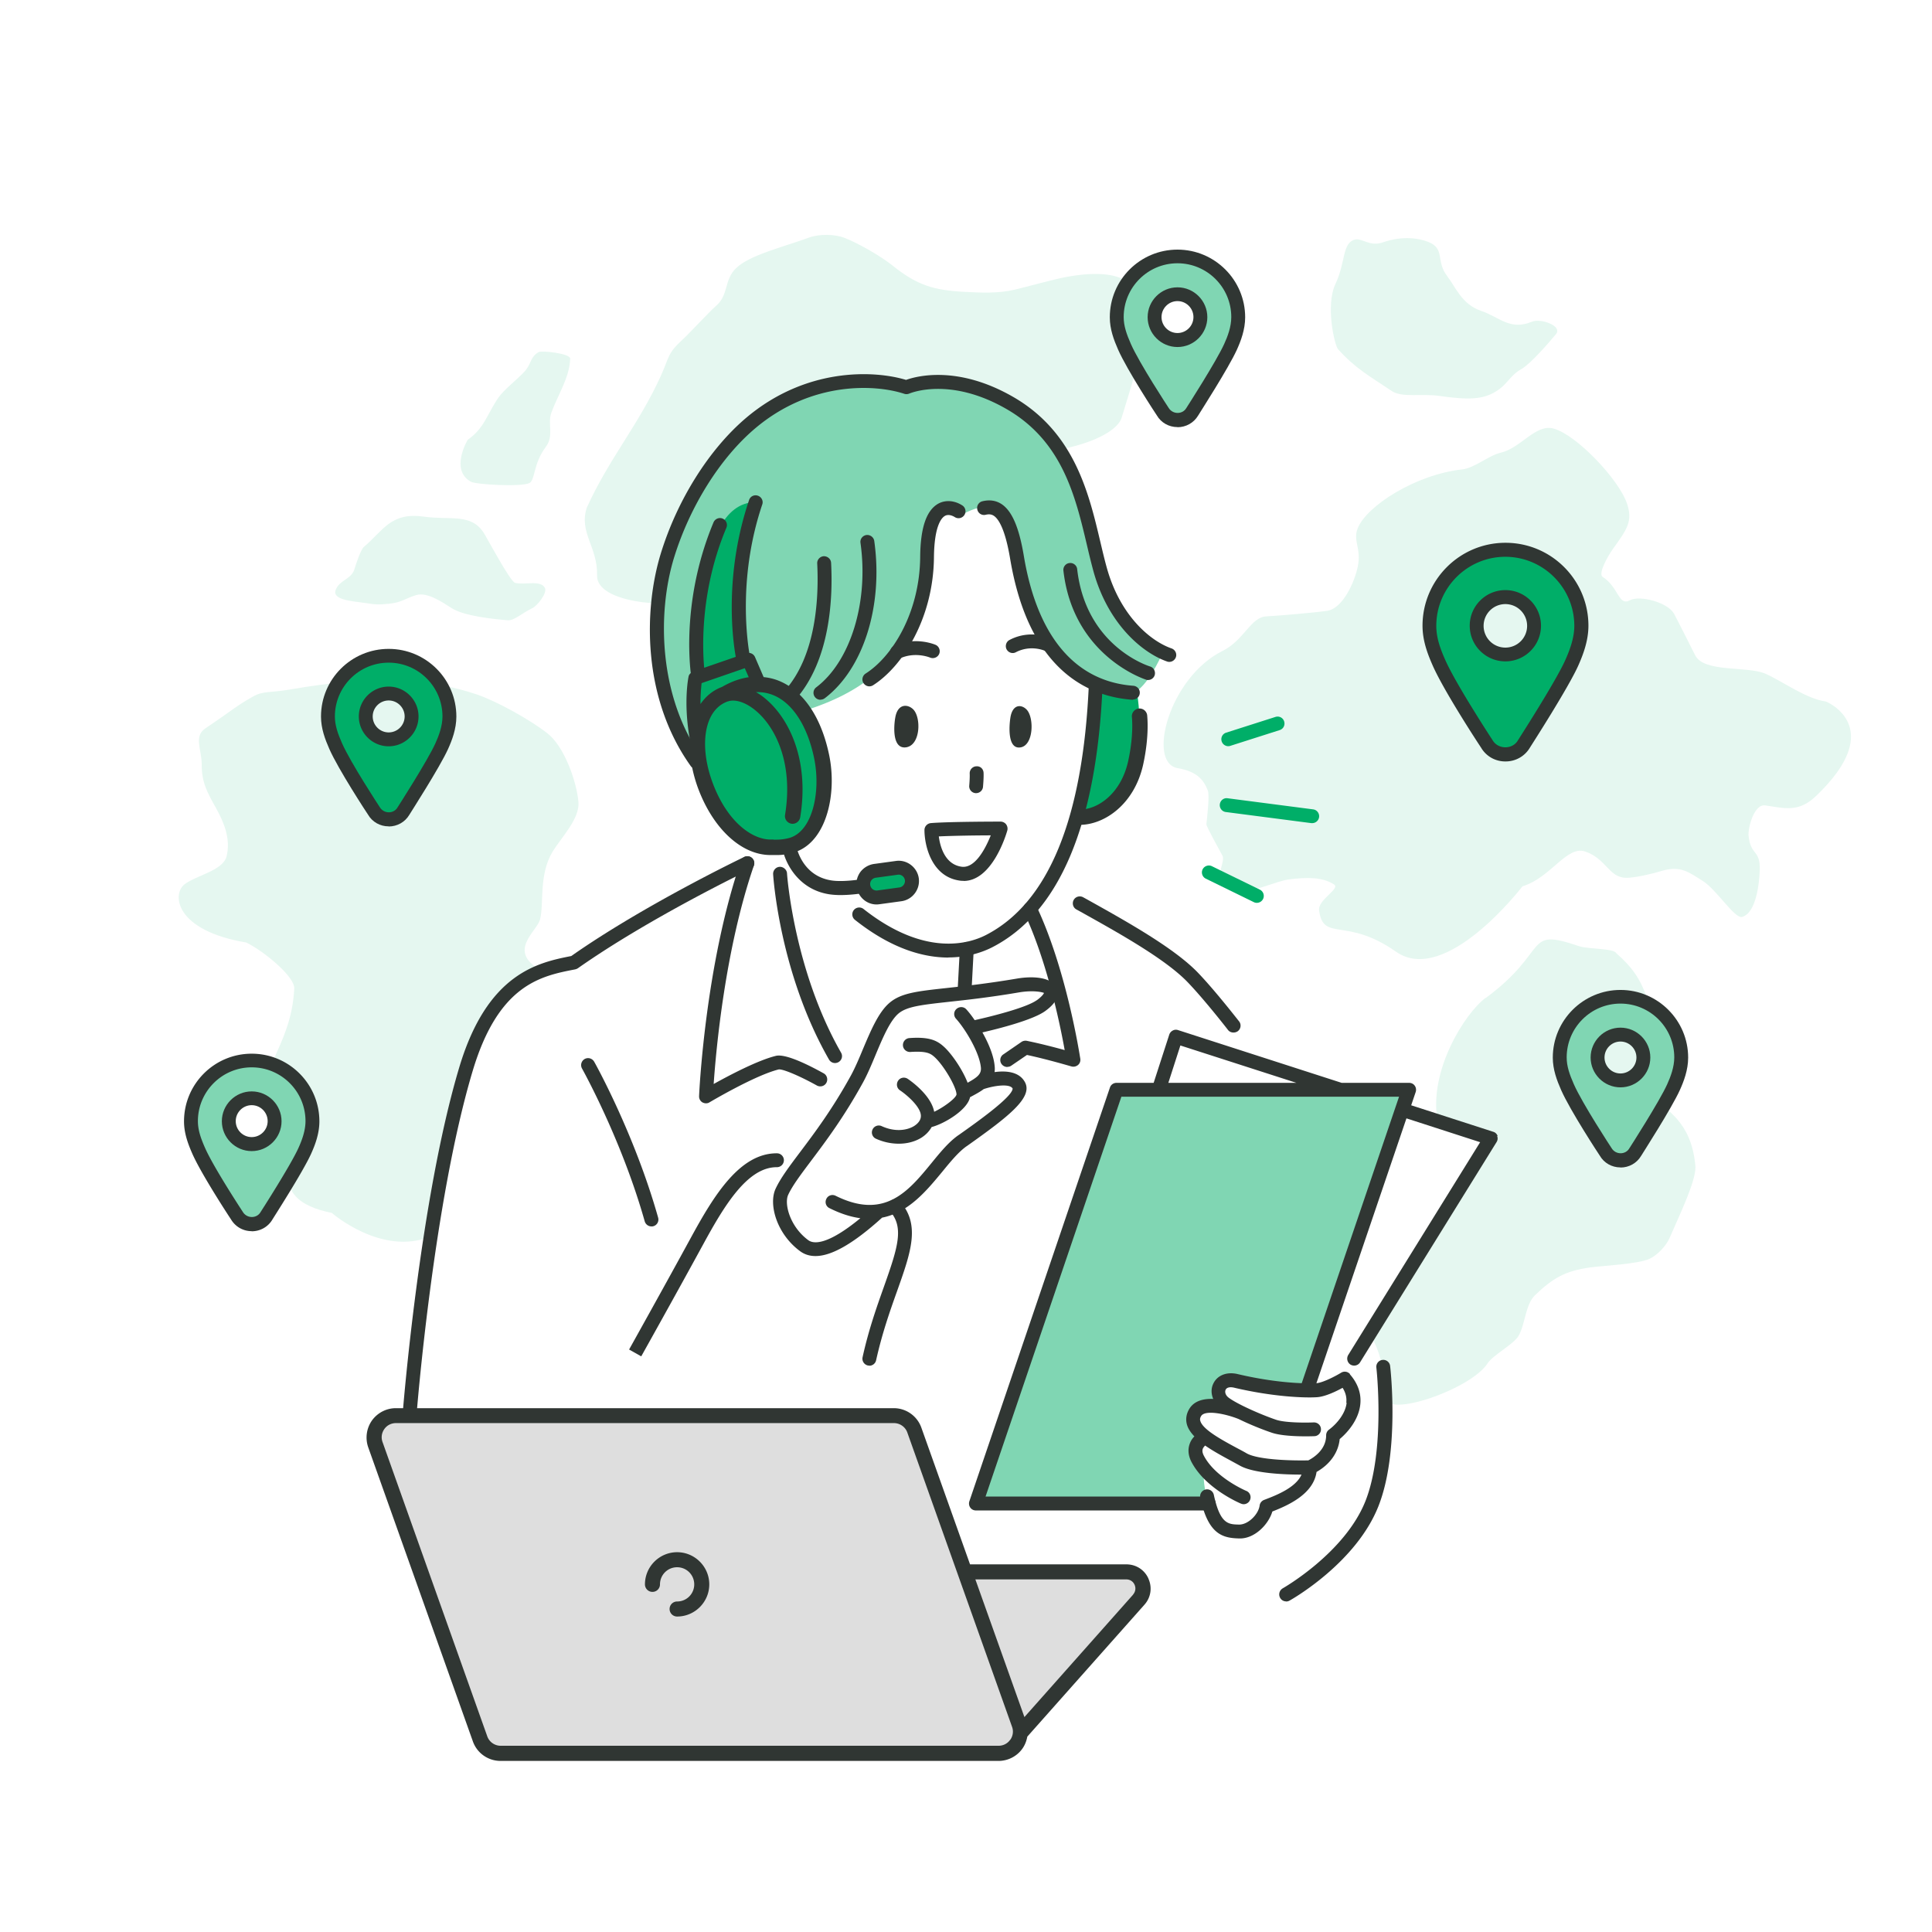
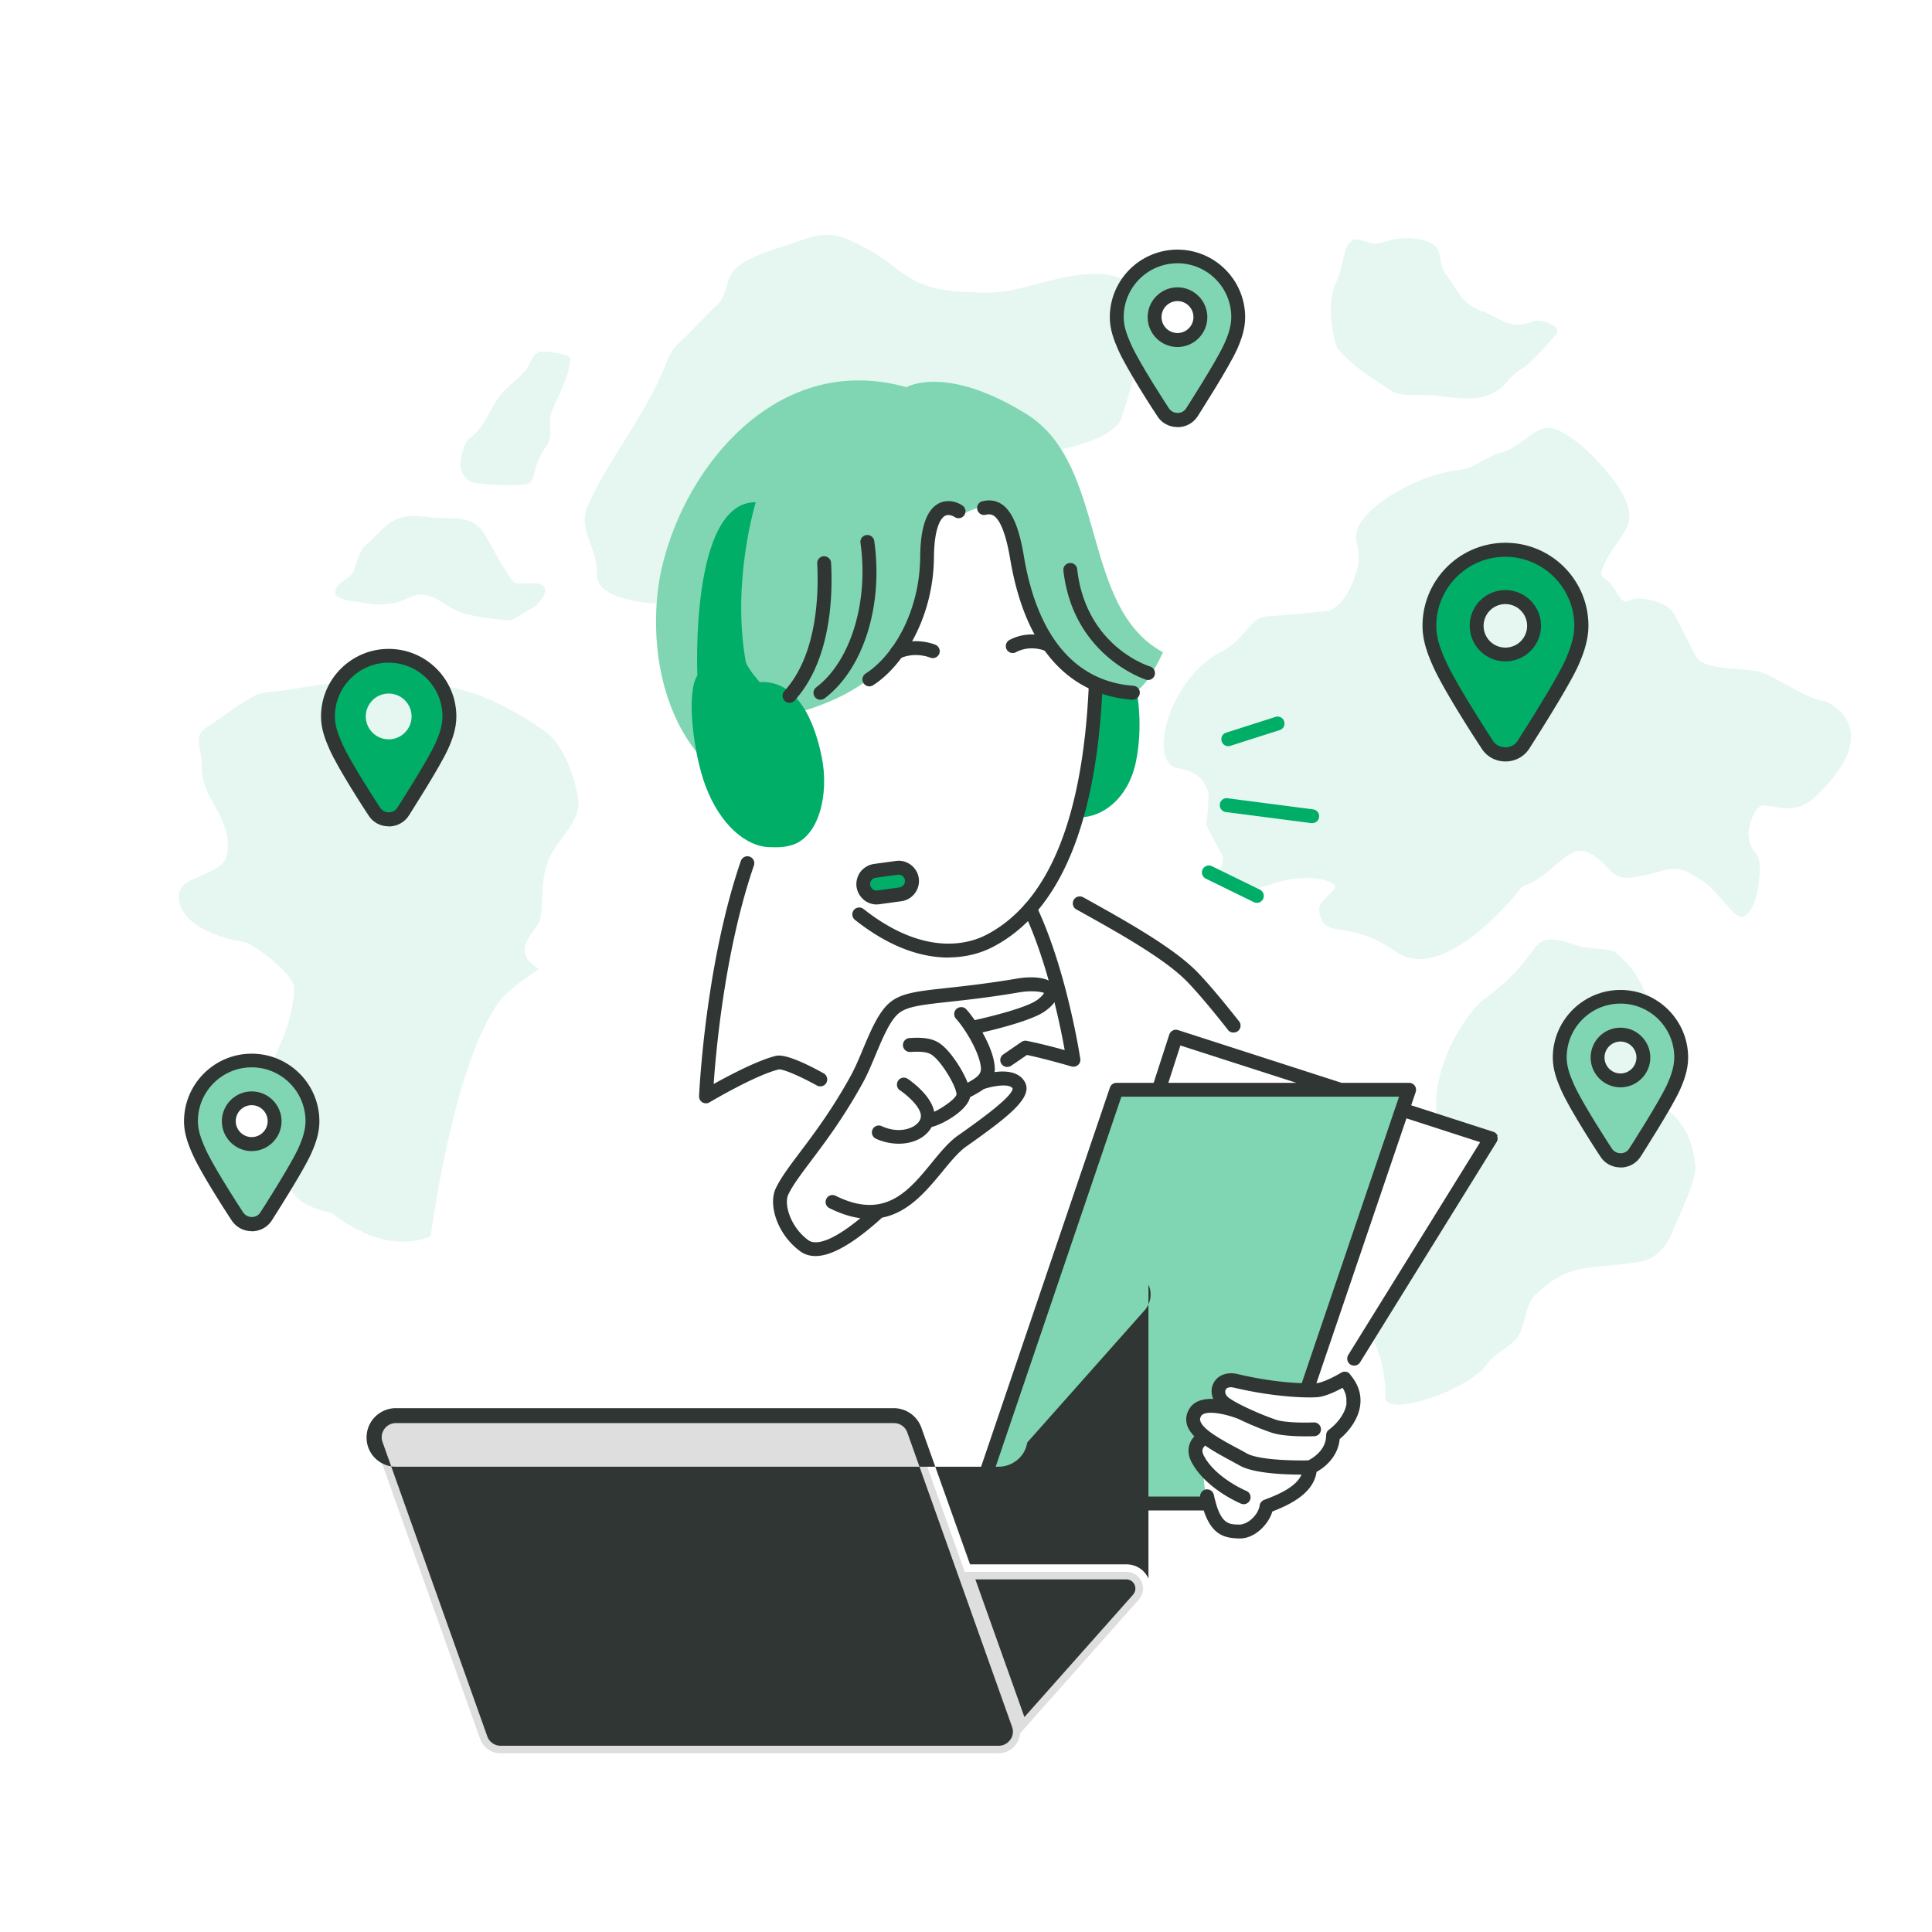
<svg xmlns="http://www.w3.org/2000/svg" width="800" height="800" viewBox="0 0 800 800" fill="none">
  <path fill="#fff" d="M0 0h800v800H0z" />
  <path d="M178.335 511.955s9.15-70.902 28.265-97.059c4.215-5.749 16.623-13.605 16.623-13.605-12.982-7.713-.958-15.57.384-20.504 1.724-6.563-.623-18.588 5.269-28.217 3.689-5.988 11.354-13.701 10.635-20.648-.862-8.719-5.94-22.947-12.886-28.313-7.138-5.557-20.648-13.126-29.175-16.048-18.205-6.228-42.446-8.192-77.034-2.108-8.719 1.533-11.354.527-15.665 2.97-7.426 4.216-7.953 5.27-19.642 13.126-5.078 3.402-1.533 8.719-1.581 15.187 0 7.282 2.3 11.402 5.845 17.725 3.545 6.324 6.18 13.079 4.455 20.121-1.485 5.892-12.408 7.857-17.294 11.497-5.462 4.025-4.216 19.211 25.438 24.193 6.946 3.354 20.169 14.037 19.881 19.115-.623 10.587-3.305 17.725-7.425 26.78-2.252 4.982-3.162 14.132.287 18.348 1.246 1.485 9.007 11.881 5.366 25.486s3.784 19.498 17.294 22.229c0 0 20.695 18.108 40.96 9.725zm573.633-182.331c-7.09 6.803-12.743 5.126-20.983 3.88-4.791-.718-7.234 9.63-6.947 12.456.815 8.48 4.887 5.701 4.647 14.228-.192 5.557-1.485 17.965-7.378 19.498-3.018.767-10.683-11.497-16.288-14.947-5.605-3.449-9.054-6.563-17.246-4.024-3.353 1.054-10.923 2.827-14.468 2.779-7.186-.144-8.144-7.953-17.007-10.923-7.617-2.491-14.18 10.923-25.869 14.42 0 0-31.762 41.583-52.41 27.067-20.647-14.515-30.037-3.928-31.81-17.055-.622-4.455 8.959-9.006 6.18-10.778-4.79-3.066-10.922-3.019-18.54-2.108-4.934.622-14.659 5.174-19.641 4.982-2.731-.096-9.054-5.126-9.054-7.282 0-1.868 1.916-5.797 1.053-7.473-1.772-3.402-6.754-12.121-6.659-13.079.288-2.97 1.39-11.833.575-13.941-1.581-4.119-4.263-7.856-12.455-9.245-12.887-2.204-3.497-37.607 18.539-48.53 8.911-4.407 11.69-14.036 18.157-14.324 5.413-.287 19.881-1.533 25.199-2.299 6.419-.958 11.306-11.785 12.647-18.253 1.581-7.569-2.012-10.635-.096-15.713 3.545-9.438 24.241-22.516 43.26-24.576 5.27-.575 10.923-5.749 16.096-6.946 8.336-1.965 14.468-12.073 21.894-9.965 9.773 2.779 26.971 21.223 30.277 30.852 2.539 7.377.239 10.635-5.701 18.875-2.396 3.353-6.276 10.444-4.312 11.689 6.659 4.216 6.515 12.216 11.258 9.677 4.12-2.203 15.474.815 18.205 5.414.958 1.676 8 15.665 8.862 17.39 3.737 7.282 21.654 4.263 29.223 7.665 7.569 3.449 16.72 10.3 24.912 11.449 0 0 25.869 10.492-4.12 39.14zM193.665 182.113c6.898-4.791 7.952-10.492 12.695-17.438 2.299-3.354 8.288-7.953 10.97-10.971 2.779-3.114 2.108-5.797 5.701-7.904 1.246-.719 13.174.526 13.079 2.73-.336 8.001-5.078 14.851-7.809 22.373-1.677 4.599 1.245 9.485-2.348 14.228-5.173 6.85-4.311 13.701-6.754 14.899-3.498 1.676-21.989.622-24.145-.527-8.911-4.839-1.389-17.39-1.389-17.39zm-43.019 44.368c-1.246 1.054-3.354 7.377-3.881 9.198-1.245 4.215-6.18 4.455-7.761 8.575-1.676 4.312 7.522 4.695 12.121 5.413 4.599.719 5.317.767 9.916.336 5.366-.527 6.803-2.252 11.306-3.593 4.503-1.342 10.636 2.826 14.612 5.365 5.174 3.354 17.246 4.551 23.378 5.078 2.491.192 5.988-3.066 10.013-4.982 2.107-.958 6.275-6.228 5.317-8.336-1.581-3.545-8.623-1.149-12.408-2.203-2.06-.575-11.88-19.115-13.078-20.888-5.318-7.952-13.749-4.982-24.672-6.515-13.749-1.916-16.719 5.701-24.911 12.6h.048v-.048zm133.611 22.321c-7.186 2.683-37.367 1.054-37.032-10.587.335-11.641-7.665-17.821-4.216-28.073 9.246-20.36 21.367-34.11 30.612-54.47 3.546-7.809 2.683-9.294 9.055-15.09 2.922-2.683 10.875-11.354 13.845-13.941 5.365-4.695 3.162-10.683 8.288-15.618 5.7-5.461 19.018-8.575 30.324-12.695 4.168-1.485 10.636-1.437 14.756.24 5.94 2.395 14.803 7.473 19.833 11.497 9.916 7.953 16.815 10.108 29.51 10.779 6.995.383 14.133.719 20.983-.91 4.887-1.15 16.241-4.312 21.175-5.222 46.182-8.575 32.241 27.93 23.043 58.302-2.3 7.617-26.109 20.217-85.944 14.276-39.379-3.88-36.313 39.811-94.184 61.512h-.048z" fill="#E5F7F0" />
  <path d="M615.194 413.262c26.876-19.833 15.522-29.367 38.517-21.51 3.928 1.341 14.659.862 15.57 2.97 12.551 10.923 11.641 17.822 18.539 34.541 2.635 6.419.671 20.36.575 27.307 0 3.209 12.073 6.706 13.654 26.588.096 6.371-6.899 20.551-10.731 29.51-1.438 3.258-5.031 7.09-8.288 8.575-4.695 2.204-19.546 2.875-24.72 3.593-10.156 1.437-15.282 4.36-22.66 11.45-4.072 3.928-4.024 11.929-6.85 16.863-2.012 3.497-10.636 7.952-12.839 11.402-6.899 10.731-42.302 22.947-42.302 13.988 0-17.533-6.515-26.109-6.515-26.109l50.302-81.153-22.181-7.234c-3.737-20.504 11.21-44.409 19.929-50.877v.096zM599.29 114.429c3.257 4.072 5.94 11.545 13.845 14.228 7.904 2.683 12.072 8.336 21.222 4.551 3.641-1.533 12.743 1.773 9.965 5.126-2.779 3.354-10.492 12.264-14.229 14.42-5.269 3.018-5.653 6.324-10.826 9.438-5.174 3.114-10.827 3.545-23.043 1.772-7.665-1.102-15.666.815-19.93-2.06-9.389-6.275-14.994-9.294-22.228-17.294-1.437-1.581-5.318-18.156-1.054-27.115 4.264-8.959 2.683-17.007 8.096-18.3 2.875-.671 6.18 3.018 11.402 1.197 8.719-3.066 15.713-1.533 18.971-.191 7.09 2.826 2.874 8 7.856 14.228h-.047z" fill="#E5F7F0" />
  <path d="M481.535 270.079c-34.444-18.732-22.659-77.609-56.529-98.64-33.439-20.743-49.679-11.114-49.679-11.114-59.261-16.672-100.029 44.361-103.335 88.196-3.209 42.397 17.007 63.428 17.007 63.428-1.15-4.982-.383-20.408 14.707-27.403 17.774-8.24 28.936 9.869 28.936 9.869 51.212-15.665 48.242-50.35 53.607-78.71 1.821-9.582 12.648-2.923 12.648-2.923 36.169-18.875 1.724 60.65 68.554 74.16 6.228 1.245 14.084-16.816 14.084-16.816v-.047z" fill="#80D6B3" />
  <path d="M308.784 273.863c.431 2.539 5.797 8.575 5.797 8.575 12.934-.814 21.653 11.21 25.677 30.996 3.162 15.425-1.149 33.486-12.743 36.6-3.88 1.054-6.275.767-8.383.767-9.965.048-21.079-9.198-27.163-25.822-4.887-13.366-7.953-38.133-3.21-45.272 0 0-3.21-71.907 24.193-71.763 0 0-10.108 32.624-4.168 65.967v-.048zm-147.839-2.349c-13.893 0-25.151 11.258-25.151 25.151 0 4.455 1.533 8.479 3.21 12.264 3.737 8.479 15.857 26.875 15.857 26.875 2.731 4.647 9.486 4.647 12.216 0 0 0 12.552-19.45 15.857-26.875 1.677-3.689 3.21-7.953 3.21-12.264 0-13.893-11.258-25.151-25.151-25.151h-.048zm0 34.636c-5.221 0-9.485-4.264-9.485-9.485 0-5.222 4.264-9.486 9.485-9.486 5.222 0 9.486 4.264 9.486 9.486 0 5.221-4.264 9.485-9.486 9.485z" fill="#00AE68" />
  <path d="M487.571 106.143c-13.893 0-25.151 11.258-25.151 25.15 0 4.456 1.533 8.48 3.21 12.265 3.736 8.479 15.857 26.875 15.857 26.875 2.73 4.647 9.485 4.647 12.216 0 0 0 12.551-19.45 15.857-26.875 1.677-3.689 3.21-7.953 3.21-12.265 0-13.892-11.258-25.15-25.151-25.15h-.048zm0 34.684c-5.222 0-9.486-4.264-9.486-9.486 0-5.221 4.264-9.485 9.486-9.485s9.485 4.264 9.485 9.485c0 5.222-4.263 9.486-9.485 9.486zm183.434 271.915c-13.892 0-25.151 11.258-25.151 25.151 0 4.455 1.533 8.48 3.21 12.264 3.737 8.48 15.857 26.876 15.857 26.876 2.731 4.647 9.486 4.647 12.216 0 0 0 12.552-19.45 15.857-26.876 1.677-3.689 3.21-7.952 3.21-12.264 0-13.893-11.258-25.151-25.151-25.151h-.048zm0 34.637c-5.221 0-9.485-4.264-9.485-9.486s4.264-9.485 9.485-9.485c5.222 0 9.486 4.263 9.486 9.485 0 5.222-4.264 9.486-9.486 9.486zm-566.782-8.285c-13.892 0-25.15 11.258-25.15 25.151 0 4.455 1.533 8.479 3.21 12.264 3.736 8.479 15.856 26.875 15.856 26.875 2.731 4.647 9.486 4.647 12.216 0 0 0 12.552-19.45 15.857-26.875 1.677-3.689 3.21-7.953 3.21-12.264 0-13.893-11.258-25.151-25.151-25.151h-.048zm0 34.684c-5.221 0-9.485-4.264-9.485-9.485 0-5.222 4.264-9.486 9.485-9.486 5.222 0 9.486 4.264 9.486 9.486 0 5.221-4.264 9.485-9.486 9.485z" fill="#80D6B3" />
  <path d="M623.338 228.059c-17.246 0-31.187 13.94-31.187 31.187 0 5.509 1.869 10.491 3.977 15.186 4.647 10.492 19.641 33.343 19.641 33.343 3.402 5.749 11.737 5.749 15.139 0 0 0 15.521-24.145 19.641-33.343 2.06-4.599 3.977-9.821 3.977-15.186 0-17.247-13.941-31.187-31.188-31.187zm0 42.924a11.777 11.777 0 01-11.785-11.785c0-6.515 5.27-11.785 11.785-11.785 6.516 0 11.785 5.27 11.785 11.785a11.776 11.776 0 01-11.785 11.785z" fill="#00AE68" />
  <path d="M466.396 650.882h-66.925l-20.887-58.734c-1.294-3.593-4.695-5.988-8.48-5.988H163.915c-6.228 0-10.587 6.18-8.479 12.025l43.355 121.826c1.293 3.593 4.695 5.988 8.479 5.988h206.19c4.886 0 8.575-3.832 8.958-8.288l49.152-55.38c3.929-4.455.767-11.449-5.174-11.449z" fill="#DEDEDE" />
  <path d="M470.804 286.892s2.683 14.084-.527 28.935c-3.21 14.851-13.701 22.612-23.235 22.612l6.659-55.044 17.103 3.545v-.048z" fill="#00AE68" />
  <path d="M462.373 451.258l-58.206 171.313h96.387s-2.395-5.461-2.108-13.366c0 0-3.497-3.305-3.497-9.964 0-2.156 2.635-4.408 3.976-4.934-2.395-.911-4.886-6.276-3.928-8.719 2.012-5.079 11.162-3.306 13.749-3.162-2.251-1.485-4.599-4.743-3.928-7.665.719-3.066 3.928-4.168 6.994-2.971 6.084 2.348 29.463 3.929 29.463 3.929l42.253-124.413H462.421l-.048-.048z" fill="#80D6B3" />
-   <path d="M280.377 642.734c-7.33 0-13.318 5.989-13.318 13.318a3.107 3.107 0 003.114 3.114 3.107 3.107 0 003.114-3.114 7.074 7.074 0 017.09-7.09 7.074 7.074 0 017.09 7.09 7.075 7.075 0 01-7.09 7.091 3.107 3.107 0 00-3.114 3.113 3.107 3.107 0 003.114 3.114c7.33 0 13.318-5.988 13.318-13.318 0-7.329-5.988-13.318-13.318-13.318z" fill="#303633" />
-   <path d="M475.547 653.66c-1.629-3.641-5.126-5.893-9.15-5.893h-64.722l-20.168-56.625a12.132 12.132 0 00-11.402-8.048H163.916c-3.929 0-7.618 1.916-9.917 5.126a12.297 12.297 0 00-1.533 11.066l43.355 121.826c1.725 4.839 6.324 8.049 11.45 8.049H413.46c3.929 0 7.665-1.917 9.917-5.126 1.054-1.486 1.677-3.162 2.012-4.935l48.529-54.661c2.635-2.97 3.258-7.09 1.629-10.731v-.048zm-57.248 66.734c-1.102 1.581-2.875 2.491-4.839 2.491H207.319c-2.491 0-4.743-1.581-5.557-3.929L158.406 597.13c-.67-1.82-.383-3.784.719-5.365 1.102-1.581 2.874-2.491 4.838-2.491h206.19c2.491 0 4.743 1.581 5.557 3.928l43.355 121.826c.671 1.821.384 3.785-.718 5.366h-.048zm50.924-60.123l-45.032 50.733-20.312-57.009h62.47c1.533 0 2.827.815 3.449 2.204.623 1.389.384 2.922-.622 4.072h.047z" fill="#303633" />
+   <path d="M475.547 653.66c-1.629-3.641-5.126-5.893-9.15-5.893h-64.722l-20.168-56.625a12.132 12.132 0 00-11.402-8.048H163.916c-3.929 0-7.618 1.916-9.917 5.126a12.297 12.297 0 00-1.533 11.066c1.725 4.839 6.324 8.049 11.45 8.049H413.46c3.929 0 7.665-1.917 9.917-5.126 1.054-1.486 1.677-3.162 2.012-4.935l48.529-54.661c2.635-2.97 3.258-7.09 1.629-10.731v-.048zm-57.248 66.734c-1.102 1.581-2.875 2.491-4.839 2.491H207.319c-2.491 0-4.743-1.581-5.557-3.929L158.406 597.13c-.67-1.82-.383-3.784.719-5.365 1.102-1.581 2.874-2.491 4.838-2.491h206.19c2.491 0 4.743 1.581 5.557 3.928l43.355 121.826c.671 1.821.384 3.785-.718 5.366h-.048zm50.924-60.123l-45.032 50.733-20.312-57.009h62.47c1.533 0 2.827.815 3.449 2.204.623 1.389.384 2.922-.622 4.072h.047z" fill="#303633" />
  <path d="M543.382 340.841h-.383l-35.403-4.599c-1.581-.191-2.683-1.629-2.491-3.209.191-1.581 1.628-2.731 3.209-2.492l35.403 4.599c1.581.192 2.683 1.629 2.491 3.21a2.88 2.88 0 01-2.826 2.491zm-34.779-31.861a2.86 2.86 0 01-2.731-2.012c-.479-1.533.335-3.114 1.868-3.593l20.408-6.515c1.533-.479 3.114.335 3.593 1.868.479 1.533-.335 3.114-1.868 3.593l-20.408 6.515a2.71 2.71 0 01-.862.144zm11.832 64.87c-.431 0-.862-.096-1.246-.287l-19.881-9.726a2.884 2.884 0 01-1.341-3.832c.718-1.437 2.443-2.012 3.832-1.341l19.882 9.725a2.884 2.884 0 011.341 3.832 2.908 2.908 0 01-2.587 1.629z" fill="#00AE68" />
  <path d="M559.001 568.967a2.86 2.86 0 00-3.641-.574c-2.587 1.581-7.665 4.167-10.252 4.359-.144 0-12.935.862-32.673-3.785-4.503-1.053-8.431.527-10.06 4.025-.958 2.012-.862 4.263 0 6.275-3.928-.143-7.761.719-9.821 3.977-1.293 2.06-1.676 4.311-1.102 6.515.479 1.82 1.629 3.449 3.114 5.03a8.06 8.06 0 00-2.012 3.306c-.527 1.581-.814 4.072.767 7.186 5.749 11.066 19.929 17.102 20.552 17.342.383.143.718.239 1.101.239 1.102 0 2.204-.67 2.635-1.772.623-1.485-.096-3.162-1.533-3.737-.143-.048-12.887-5.461-17.629-14.659-.527-1.054-.671-1.917-.431-2.683.191-.575.622-1.054 1.006-1.437 3.114 2.155 6.754 4.168 10.395 6.132 1.39.766 2.731 1.485 4.024 2.203 5.749 3.21 18.492 3.689 25.151 3.689h.336c-2.3 5.318-10.252 8.48-14.899 10.252l-.623.24c-.958.383-1.677 1.245-1.82 2.299-.48 3.689-4.791 8.001-8.576 7.905-4.359-.096-7.761-.144-10.395-12.312a2.848 2.848 0 00-3.402-2.204c-1.533.335-2.539 1.868-2.203 3.402 3.305 15.377 9.389 16.719 16.288 16.863h.191c6.037 0 11.737-5.701 13.366-11.163 6.084-2.395 16.959-6.994 18.301-16.384 5.605-3.161 9.054-8.096 9.581-13.605 3.88-3.258 7.904-8.432 8.527-14.324.479-4.455-.958-8.671-4.311-12.504l.048-.096zm-1.39 11.881c-.479 4.599-4.263 8.911-7.329 11.162a2.86 2.86 0 00-1.15 2.3c0 5.94-5.126 9.246-7.378 10.396-5.94.143-20.456-.096-25.486-2.875-1.294-.766-2.683-1.485-4.12-2.251-6.324-3.402-14.18-7.665-15.138-11.258-.144-.479-.192-1.102.383-2.012 1.629-2.587 10.06-.911 15.521 1.293 4.408 2.156 9.582 4.264 13.702 5.653 5.461 1.868 16.432 1.485 17.629 1.437 1.581-.048 2.827-1.389 2.731-2.97-.048-1.533-1.341-2.731-2.874-2.731h-.144c-3.018.144-11.785.192-15.57-1.101-6.467-2.204-16.144-6.516-19.641-9.151-1.39-1.054-1.629-2.443-1.246-3.257.431-.958 1.773-1.294 3.545-.863 16.48 3.881 29.702 4.264 34.349 3.929 3.354-.24 7.857-2.396 10.539-3.881 1.294 2.012 1.773 4.072 1.533 6.228l.144-.048zM419.353 270.411c-1.054 0-2.013-.575-2.54-1.533-.718-1.389-.191-3.162 1.198-3.88 8.623-4.551 16.672-.91 17.007-.767a2.89 2.89 0 011.389 3.833 2.89 2.89 0 01-3.832 1.389c-.24-.096-5.845-2.539-11.929.623a2.66 2.66 0 01-1.341.335h.048zm-47.955 2.538a2.819 2.819 0 01-2.587-1.677c-.671-1.437 0-3.162 1.389-3.832 8.719-4.024 16.863-.575 17.199-.431 1.437.622 2.108 2.347 1.485 3.784-.623 1.437-2.348 2.108-3.785 1.485-.143-.048-6.18-2.539-12.503.384a2.76 2.76 0 01-1.198.287zm139.313 154.598c-.863 0-1.725-.384-2.252-1.102-.096-.144-9.629-12.408-16.672-19.738-9.293-9.677-28.887-20.552-44.6-29.319l-1.486-.814c-1.389-.766-1.868-2.539-1.101-3.928.766-1.39 2.539-1.869 3.928-1.102l1.485.814c16.049 8.959 36.074 20.073 45.99 30.373 7.282 7.569 16.672 19.737 17.103 20.217.958 1.245.718 3.066-.527 4.024a3.013 3.013 0 01-1.773.575h-.095z" fill="#303633" />
  <path d="M359.997 284.205c-.958 0-1.869-.479-2.444-1.342-.862-1.341-.431-3.113.911-3.976 10.731-6.803 22.324-24.767 22.564-48.194.095-12.216 2.587-19.45 7.569-22.18 2.97-1.581 6.659-1.294 9.869.766a2.87 2.87 0 01.862 3.976 2.87 2.87 0 01-3.976.863c-.527-.336-2.444-1.39-4.024-.527-1.342.718-4.456 3.832-4.6 17.15-.239 25.582-13.222 45.416-25.246 53.033a2.976 2.976 0 01-1.533.431h.048zm109.13 5.555h-.24c-18.875-1.389-42.972-12.695-50.637-58.541-2.06-12.217-4.79-16.337-6.707-17.63-.958-.623-1.964-.767-3.401-.431a2.829 2.829 0 01-3.449-2.156 2.828 2.828 0 012.156-3.449c2.97-.719 5.652-.288 7.904 1.197 4.312 2.875 7.234 9.677 9.198 21.462 5.557 33.343 21.271 51.979 45.368 53.752 1.58.143 2.778 1.485 2.634 3.066-.095 1.533-1.389 2.634-2.874 2.634l.048.096zm-129.395.001a2.855 2.855 0 01-2.299-1.15 2.852 2.852 0 01.574-4.024c14.229-10.779 21.75-35.403 18.301-59.787-.24-1.581.862-3.018 2.443-3.258 1.533-.192 3.018.862 3.258 2.443 3.784 26.78-4.456 52.985-20.504 65.153a2.98 2.98 0 01-1.725.575l-.048.048zm-12.839 1.251c-.671 0-1.389-.24-1.916-.767-1.198-1.054-1.246-2.874-.192-4.072 13.462-14.851 14.276-39.475 13.606-52.84-.096-1.581 1.149-2.923 2.73-3.019 1.581 0 2.923 1.15 3.018 2.731.767 14.228-.191 40.577-15.09 57.009-.575.623-1.342.958-2.108.958h-.048z" fill="#303633" />
  <path d="M475.355 281.575c-.287 0-.574 0-.814-.143-.287-.096-30.133-9.582-34.205-45.128-.192-1.581.958-3.018 2.539-3.162 1.533-.192 3.018.958 3.162 2.539 3.593 31.714 29.079 39.954 30.181 40.289 1.533.479 2.347 2.06 1.916 3.593a2.858 2.858 0 01-2.731 2.012h-.048z" fill="#303633" />
-   <path d="M288.376 318.419c-.91 0-1.772-.431-2.347-1.197-20.313-28.409-19.402-65.105-12.456-87.861 6.851-22.372 20.121-43.451 35.499-56.433 24.624-20.744 52.649-19.69 66.111-15.618 4.407-1.581 21.414-6.132 44.265 6.994 25.439 14.612 31.379 39.763 36.17 60.027.91 3.833 1.772 7.521 2.73 10.923 5.462 19.546 17.822 30.133 26.78 33.247 1.485.527 2.3 2.156 1.773 3.641-.527 1.485-2.156 2.299-3.641 1.772-10.252-3.593-24.337-15.426-30.421-37.127-.958-3.497-1.868-7.234-2.778-11.162-4.791-20.169-10.157-43.02-33.439-56.338-23.57-13.51-39.906-6.372-40.098-6.324a2.912 2.912 0 01-2.108.096c-11.929-3.929-38.325-5.366-61.608 14.228-14.563 12.264-27.162 32.385-33.726 53.703-7.09 23.235-6.275 57.823 11.642 82.83.91 1.294.622 3.066-.671 4.025a2.781 2.781 0 01-1.677.527v.047zM169.568 589.037h-.239c-1.581-.144-2.779-1.486-2.635-3.066.048-.863 6.994-89.059 23.522-144.151 11.593-38.661 32.337-43.212 46.325-45.942 30.325-21.271 71.285-40.865 71.669-41.056 1.437-.671 3.161-.096 3.832 1.341.671 1.437.096 3.162-1.341 3.833-.431.191-41.392 19.833-71.381 40.912-.335.239-.719.383-1.102.479-14.132 2.731-31.762 6.132-42.493 42.062-16.336 54.517-23.234 142.09-23.282 142.953-.096 1.533-1.39 2.635-2.875 2.635z" fill="#303633" />
  <path d="M392.716 396.501c-10.108 0-23.378-3.449-38.708-15.617a2.885 2.885 0 01-.479-4.024 2.885 2.885 0 014.024-.479c25.486 20.12 43.882 14.276 50.637 10.827 25.965-13.318 40.289-48.29 42.685-104.005.048-1.581 1.15-2.827 2.97-2.731 1.581.048 2.826 1.389 2.731 2.97-2.444 57.919-17.869 94.568-45.799 108.844-3.497 1.772-9.725 4.168-18.109 4.168l.048.047zm44.889 12.745c-1.964-4.695-9.869-5.174-16.576-4.024-12.216 2.06-21.462 3.066-28.887 3.88-12.312 1.341-19.115 2.06-23.906 6.228-4.551 3.928-7.76 11.641-10.922 19.115-1.581 3.832-3.258 7.76-4.982 10.922-7.666 13.941-15.091 23.81-21.079 31.762-4.504 5.989-8.097 10.779-10.109 15.139-2.97 6.467.479 18.683 10.157 25.821 1.82 1.342 3.928 2.012 6.371 2.012 6.755 0 15.857-5.269 27.594-15.905 11.067-2.155 18.492-11.258 24.96-19.066 3.401-4.168 6.611-8.049 9.868-10.396l.431-.288c17.103-12.12 27.259-19.977 23.906-26.3-2.396-4.503-8.001-4.839-12.6-4.216a9.444 9.444 0 00.048-2.347c-.335-4.312-2.491-9.486-5.078-14.085 6.947-1.581 20.696-5.126 25.822-8.719 5.749-4.072 5.892-7.473 4.982-9.581v.048zm-8.336 4.934c-4.263 3.066-18.539 6.659-25.678 8.24-1.197-1.772-2.395-3.306-3.449-4.455-1.054-1.198-2.874-1.246-4.072-.192s-1.293 2.874-.191 4.072c3.88 4.312 9.772 14.037 10.299 20.312.192 2.635-1.533 3.977-5.509 6.18-2.108-5.461-6.659-12.12-9.964-15.042-2.875-2.587-6.18-4.024-14.133-3.449-1.581.095-2.778 1.485-2.683 3.066.096 1.58 1.486 2.778 3.066 2.682 6.659-.431 8.288.575 9.917 2.012 3.881 3.45 9.198 12.552 9.198 15.618-.383 1.677-5.461 5.365-9.246 7.138-1.293-6.994-9.916-12.935-10.97-13.653-1.342-.863-3.114-.527-3.977.814-.862 1.341-.527 3.114.815 3.976 2.874 1.917 8.815 7.043 8.623 10.731-.048 1.533-1.102 2.97-2.874 4.072-2.779 1.677-7.713 2.587-13.366 0-1.438-.67-3.162 0-3.785 1.438-.671 1.437 0 3.161 1.437 3.784a22.999 22.999 0 009.438 2.06c3.401 0 6.611-.814 9.294-2.443 1.916-1.198 3.353-2.731 4.311-4.455 5.174-1.342 14.755-6.995 15.905-12.36l.815-.431c1.581-.863 3.305-1.773 4.838-2.923 4.408-1.485 10.827-2.347 11.977-.239 0 3.449-14.947 14.036-22.133 19.114l-.431.288c-3.928 2.778-7.378 6.994-11.019 11.45-9.533 11.641-19.402 23.665-39.714 13.557-1.437-.719-3.162-.144-3.833 1.294-.718 1.437-.143 3.161 1.294 3.832 4.695 2.347 8.91 3.641 12.791 4.168-13.749 11.306-19.402 10.683-21.558 9.102-7.617-5.605-10.06-15.043-8.336-18.779 1.773-3.833 5.174-8.336 9.486-14.085 6.084-8.096 13.653-18.156 21.51-32.48 1.868-3.402 3.593-7.522 5.222-11.45 2.874-6.851 5.844-13.941 9.389-17.007 3.449-2.97 9.581-3.641 20.792-4.886 7.473-.815 16.815-1.821 29.223-3.929 6.036-1.006 9.772-.047 10.299.24 0 0-.287 1.054-2.97 3.018h-.048z" fill="#303633" />
-   <path d="M447.043 341.554a3.158 3.158 0 01-3.162-3.161c0-1.725 1.437-3.162 3.162-3.162 7.808 0 17.246-6.899 20.12-20.121 2.396-10.923 1.533-18.061 1.533-18.156a3.21 3.21 0 012.779-3.546c1.725-.239 3.306 1.006 3.545 2.731 0 .335 1.006 8.192-1.629 20.312-3.593 16.48-15.953 25.103-26.348 25.103zm-48.05 23.181c-.527 0-1.054 0-1.581-.096-11.593-1.581-14.611-14.372-14.611-20.935 0-1.485 1.15-2.73 2.635-2.874 7.617-.623 28.025-.623 28.887-.623.863 0 1.773.431 2.3 1.15.527.718.718 1.677.479 2.539-.623 2.204-6.372 20.887-18.109 20.887v-.048zm-10.252-18.396c.527 4.12 2.491 11.593 9.438 12.552 5.509.766 9.821-7.33 12.072-12.983-5.509 0-15.378.144-21.51.431z" fill="#303633" />
  <path d="M371.385 359.371l-9.066 1.232c-3.042.413-5.173 3.203-4.762 6.231.412 3.028 3.211 5.148 6.252 4.735l9.067-1.233c3.041-.413 5.173-3.203 4.761-6.231-.412-3.028-3.211-5.148-6.252-4.734z" fill="#00AE68" />
  <path d="M363.014 374.517a8.24 8.24 0 01-5.078-1.724 8.688 8.688 0 01-3.258-5.557c-.287-2.204.288-4.408 1.629-6.228a8.681 8.681 0 015.557-3.258l9.102-1.245c4.552-.671 8.863 2.634 9.486 7.185.623 4.6-2.635 8.863-7.186 9.486l-9.102 1.246c-.384.047-.767.095-1.15.095zm9.102-12.312h-.383l-9.102 1.246a2.776 2.776 0 00-1.773 1.006 2.627 2.627 0 00-.527 1.964 2.776 2.776 0 001.006 1.773c.575.431 1.294.622 1.964.527l9.103-1.246a2.697 2.697 0 002.299-3.018 2.675 2.675 0 00-2.635-2.3l.048.048z" fill="#303633" />
-   <path d="M357.026 364.02s-7.618 1.293-12.552.575c-9.39-1.341-12.983-8.623-14.18-12.168 12.072-4.935 16.288-23.858 13.078-39.619-3.162-15.378-10.3-26.253-20.168-30.612-2.252-1.006-4.599-1.581-6.995-1.821l-3.593-8.335a2.87 2.87 0 00-2.347-1.677c-1.198-7.378-4.264-32.912 5.365-61.464.527-1.485-.287-3.114-1.82-3.641-1.533-.527-3.162.287-3.641 1.82-10.396 30.9-6.803 57.728-5.509 64.914l-13.079 4.503c-.766-8.575-1.581-32.337 9.198-57.967.623-1.485-.095-3.162-1.533-3.785-1.485-.622-3.162.096-3.784 1.533-12.121 28.984-10.3 54.997-9.438 62.423-.431.383-.814.862-.91 1.485-.096.431-2.204 10.827.527 25.965-.288 6.18.814 13.078 3.305 19.977 6.228 16.959 18.013 27.929 30.086 27.929h2.395c.91 0 1.964 0 3.21-.191 1.916 5.988 7.473 14.803 18.971 16.48 1.389.191 2.874.287 4.359.287 4.887 0 9.725-.814 9.965-.862 1.581-.288 2.635-1.773 2.347-3.306a2.812 2.812 0 00-3.305-2.347l.048-.096zm-66.495-81.154l17.869-6.179 1.629 3.736c-3.641.527-7.377 1.869-11.066 4.024-3.641 1.342-6.659 3.785-8.911 7.091 0-3.977.288-6.995.479-8.719v.047zm29.798 64.77h-1.245c-7.665 0-18.061-7.33-24.097-23.762-3.689-10.06-4.025-19.977-.911-26.588 1.629-3.401 4.072-5.701 7.282-6.85h.096c3.018-1.054 7.473.431 11.545 3.88 8.145 6.803 15.57 21.75 12.073 43.116-.288 1.725.91 3.353 2.635 3.641 1.676.287 3.353-.91 3.641-2.635 3.928-24.001-4.791-41.056-14.276-49.008-1.294-1.102-2.635-2.06-4.025-2.827a17.279 17.279 0 017.618 1.437c7.808 3.45 13.797 12.935 16.479 26.061 2.827 13.798-.718 30.325-10.443 32.912-2.779.719-4.599.671-6.372.671v-.048zm55.093-38.229c5.749-1.102 6.036-12.216 2.779-15.618-2.204-2.251-6.42-2.635-7.474 3.258-.67 3.689-1.341 13.509 4.743 12.36h-.048zm47.284.048c5.269-1.006 5.509-12.073 2.539-15.474-2.012-2.299-5.893-2.731-6.851 3.114-.575 3.641-1.245 13.414 4.312 12.36zm-18.492 18.967h-.287a2.854 2.854 0 01-2.587-3.114s.287-3.114.191-5.03c-.048-1.581 1.198-2.922 2.779-2.97 1.772-.096 2.922 1.197 2.97 2.778.096 2.252-.239 5.605-.239 5.749a2.867 2.867 0 01-2.875 2.587h.048zm-243.269-19.4c-6.803 0-12.36-5.557-12.36-12.359 0-6.803 5.557-12.36 12.36-12.36 6.803 0 12.36 5.557 12.36 12.36 0 6.802-5.557 12.359-12.36 12.359zm0-18.97c-3.641 0-6.611 2.97-6.611 6.611 0 3.64 2.97 6.611 6.611 6.611 3.641 0 6.611-2.971 6.611-6.611 0-3.641-2.97-6.611-6.611-6.611z" fill="#303633" />
  <path d="M160.945 342.176c-3.593 0-6.803-1.82-8.576-4.886-.431-.623-12.216-18.588-16-27.163-1.773-4.025-3.45-8.48-3.45-13.414 0-15.474 12.552-28.025 28.026-28.025s28.025 12.551 28.025 28.025c0 5.126-1.82 9.869-3.449 13.461-3.402 7.522-15.57 26.445-16.049 27.259-1.772 2.97-4.982 4.791-8.527 4.791v-.048zm0-67.788c-12.312 0-22.277 10.013-22.277 22.277 0 3.689 1.198 7.09 2.97 11.114 3.593 8.144 15.522 26.301 15.618 26.445 1.725 2.874 5.797 2.778 7.33.143.191-.287 12.503-19.45 15.713-26.588 1.389-3.066 2.922-7.09 2.922-11.114 0-12.312-10.012-22.277-22.276-22.277zm326.626-130.692c-6.803 0-12.36-5.557-12.36-12.36 0-6.802 5.557-12.359 12.36-12.359 6.803 0 12.36 5.557 12.36 12.359 0 6.803-5.557 12.36-12.36 12.36zm0-19.019c-3.641 0-6.611 2.971-6.611 6.612 0 3.64 2.97 6.611 6.611 6.611 3.641 0 6.611-2.971 6.611-6.611 0-3.641-2.97-6.612-6.611-6.612z" fill="#303633" />
  <path d="M487.571 176.85c-3.593 0-6.803-1.821-8.576-4.887-.431-.622-12.216-18.587-16-27.163-1.773-4.024-3.45-8.479-3.45-13.413 0-15.474 12.552-28.026 28.026-28.026 15.473 0 28.025 12.6 28.025 28.026 0 5.126-1.82 9.868-3.449 13.461-3.402 7.522-15.57 26.445-16.049 27.259-1.773 2.97-4.982 4.791-8.527 4.791v-.048zm0-67.836c-12.312 0-22.277 10.013-22.277 22.277 0 3.689 1.198 7.09 2.97 11.114 3.593 8.144 15.522 26.301 15.618 26.444 1.725 2.875 5.797 2.779 7.33.144.191-.287 12.503-19.45 15.713-26.588 1.389-3.018 2.922-7.042 2.922-11.114 0-12.312-10.012-22.277-22.276-22.277zm183.433 341.235c-6.803 0-12.36-5.557-12.36-12.36 0-6.803 5.557-12.36 12.36-12.36 6.803 0 12.36 5.557 12.36 12.36 0 6.803-5.557 12.36-12.36 12.36zm0-18.971c-3.641 0-6.611 2.97-6.611 6.611 0 3.641 2.97 6.611 6.611 6.611 3.641 0 6.611-2.97 6.611-6.611 0-3.641-2.97-6.611-6.611-6.611z" fill="#303633" />
  <path d="M671.004 483.403c-3.593 0-6.802-1.821-8.575-4.887-.431-.623-12.216-18.588-16.001-27.163-1.772-4.024-3.449-8.479-3.449-13.414 0-15.473 12.599-28.025 28.025-28.025 15.426 0 28.026 12.552 28.026 28.025 0 5.126-1.821 9.869-3.45 13.462-3.401 7.521-15.569 26.444-16.048 27.259-1.773 2.97-4.983 4.79-8.528 4.79v-.047zm0-67.836c-12.312 0-22.276 10.012-22.276 22.277 0 3.688 1.197 7.09 2.97 11.114 3.593 8.144 15.522 26.3 15.618 26.444 1.724 2.875 5.796 2.779 7.329.144.192-.288 12.504-19.45 15.714-26.588 1.389-3.066 2.922-7.09 2.922-11.114 0-12.312-10.013-22.277-22.277-22.277zm-566.78 61.079c-6.803 0-12.36-5.558-12.36-12.36 0-6.803 5.557-12.36 12.36-12.36 6.803 0 12.36 5.557 12.36 12.36 0 6.802-5.557 12.36-12.36 12.36zm0-19.019c-3.641 0-6.611 2.97-6.611 6.611 0 3.641 2.97 6.611 6.611 6.611 3.641 0 6.611-2.97 6.611-6.611 0-3.641-2.97-6.611-6.611-6.611z" fill="#303633" />
  <path d="M104.224 509.799c-3.545 0-6.755-1.82-8.575-4.886-.431-.623-12.216-18.588-16-27.163-1.773-4.024-3.45-8.48-3.45-13.414 0-15.474 12.552-28.025 28.025-28.025 15.474 0 28.026 12.551 28.026 28.025 0 5.126-1.821 9.869-3.45 13.462-3.401 7.521-15.569 26.444-16.048 27.258-1.773 2.971-4.983 4.791-8.528 4.791v-.048zm0-67.835c-12.312 0-22.276 10.012-22.276 22.276 0 3.689 1.197 7.09 2.97 11.114 3.593 8.144 15.522 26.301 15.617 26.445 1.725 2.874 5.797 2.778 7.33.143.192-.287 12.504-19.45 15.713-26.588 1.39-3.066 2.923-7.09 2.923-11.114 0-12.312-10.013-22.276-22.277-22.276zm519.115-168.106c-8.144 0-14.756-6.611-14.756-14.755 0-8.144 6.612-14.755 14.756-14.755s14.755 6.611 14.755 14.755c0 8.144-6.611 14.755-14.755 14.755zm0-23.714a8.996 8.996 0 00-9.007 9.007 8.996 8.996 0 009.007 9.006 8.996 8.996 0 009.006-9.006 8.996 8.996 0 00-9.006-9.007z" fill="#303633" />
  <path d="M623.338 315.299c-4.216 0-8-2.156-10.108-5.797-.575-.814-15.282-23.234-19.977-33.917-2.204-4.983-4.216-10.396-4.216-16.48 0-18.923 15.378-34.349 34.349-34.349 18.971 0 34.349 15.378 34.349 34.349 0 6.276-2.252 12.12-4.216 16.528-4.216 9.389-19.402 32.959-20.025 33.965-2.06 3.497-5.844 5.701-10.06 5.701h-.096zm0-84.746c-15.761 0-28.6 12.838-28.6 28.6 0 4.742 1.485 9.102 3.737 14.18 4.551 10.252 19.45 32.96 19.593 33.199 2.348 3.929 8.24 3.785 10.396.144.192-.335 15.666-24.337 19.69-33.343 1.724-3.88 3.736-9.006 3.736-14.18 0-15.762-12.839-28.6-28.6-28.6h.048zm-3.209 239.82c-.288-.814-.958-1.485-1.821-1.724l-33.965-10.971 1.868-5.509c.287-.862.144-1.868-.383-2.587-.527-.767-1.39-1.198-2.348-1.198h-27.929l-67.74-21.845c-.719-.24-1.533-.192-2.204.192a2.93 2.93 0 00-1.437 1.676l-6.467 19.977h-15.378c-1.246 0-2.348.767-2.731 1.964l-58.206 171.314c-.288.862-.144 1.868.383 2.587.527.766 1.389 1.198 2.347 1.198h96.388a2.884 2.884 0 002.875-2.875 2.883 2.883 0 00-2.875-2.874h-92.411l56.242-165.565h114.975l-40.96 120.581a2.84 2.84 0 001.821 3.641c1.533.527 3.162-.288 3.641-1.821l38.564-113.442 30.517 9.868-54.614 88.1a2.927 2.927 0 00.911 3.977 2.976 2.976 0 001.533.431c.958 0 1.916-.479 2.443-1.342l56.53-91.214c.479-.766.574-1.676.239-2.491l.192-.048zm-131.36-37.462l48.05 15.473h-53.032l4.982-15.473zm-71.668 8.905c-.91 0-1.82-.431-2.395-1.246-.91-1.293-.575-3.114.767-3.976l7.521-5.174a2.994 2.994 0 012.204-.431c5.653 1.15 11.689 2.731 15.665 3.832-1.868-10.443-7.33-37.031-16.911-57.2-.671-1.437-.048-3.162 1.341-3.832 1.438-.671 3.162-.096 3.833 1.341 12.503 26.301 17.965 61.799 18.204 63.284.144.959-.191 1.965-.958 2.587-.766.623-1.772.863-2.73.575-.096 0-9.678-2.874-18.397-4.742l-6.515 4.455c-.479.335-1.054.479-1.629.479v.048zM292.352 456.86c-.527 0-1.006-.144-1.485-.383-.91-.527-1.437-1.533-1.389-2.587 0-.527 2.395-54.039 17.294-97.394.527-1.485 2.108-2.3 3.641-1.773 1.485.527 2.299 2.156 1.772 3.641-11.928 34.684-15.665 76.076-16.671 90.495 6.467-3.593 18.156-9.772 25.726-11.641 4.167-1.054 14.228 4.12 19.833 7.234 1.389.767 1.868 2.539 1.102 3.928-.767 1.39-2.539 1.869-3.929 1.102-6.707-3.736-13.892-6.85-15.761-6.659-9.821 2.396-28.552 13.558-28.744 13.654-.431.287-.958.383-1.485.383h.096z" fill="#303633" />
-   <path d="M345.768 440.186a2.874 2.874 0 01-2.491-1.437c-20.313-35.451-23.043-75.069-23.139-76.746-.096-1.581 1.102-2.97 2.682-3.066 1.438-.096 2.971 1.102 3.066 2.683 0 .383 2.779 39.954 22.373 74.255.814 1.389.335 3.114-1.054 3.928-.431.24-.958.383-1.437.383zm53.607-26.485h-.143c-1.581-.096-2.779-1.437-2.731-3.018l.958-17.917c.096-1.581 1.533-2.635 3.018-2.731 1.581.096 2.779 1.437 2.731 3.018l-.958 17.917c-.096 1.533-1.342 2.731-2.875 2.731zm-129.634 94.13c-1.246 0-2.395-.814-2.779-2.108-9.581-33.965-25.821-62.997-25.965-63.284-.766-1.389-.287-3.114 1.102-3.928 1.389-.767 3.114-.288 3.928 1.102.192.287 16.72 29.893 26.492 64.577.432 1.533-.431 3.114-1.964 3.546-.239.095-.527.095-.766.095h-.048zm262.814 155.268a2.824 2.824 0 01-2.491-1.485c-.767-1.389-.288-3.114 1.102-3.928.239-.144 25.726-14.659 34.253-36.169 8.288-21.031 4.551-54.901 4.503-55.237-.192-1.581.958-3.018 2.539-3.161 1.581-.192 3.018.958 3.162 2.539.192 1.437 3.976 35.69-4.839 58.014-9.246 23.427-35.642 38.469-36.792 39.092a2.88 2.88 0 01-1.389.383l-.048-.048zm-172.558-97.63s-.432 0-.623-.047c-1.533-.336-2.539-1.869-2.204-3.402 2.539-11.545 5.94-21.031 8.911-29.414 5.796-16.336 8.335-24.481 2.347-31.187-1.054-1.198-.958-3.019.24-4.073 1.197-1.053 3.018-.958 4.072.24 8.479 9.581 4.407 21.031-1.246 36.936-2.922 8.192-6.228 17.534-8.719 28.744a2.858 2.858 0 01-2.778 2.251v-.048zm-94.472-3.837l-5.03-2.826s14.659-26.253 25.678-46.469c9.581-17.582 20.217-34.78 35.451-34.78h.096a2.883 2.883 0 012.874 2.874 2.883 2.883 0 01-2.874 2.874h-.096c-12.073 0-21.606 15.714-30.373 31.81-11.018 20.217-25.726 46.517-25.726 46.517z" fill="#303633" />
</svg>